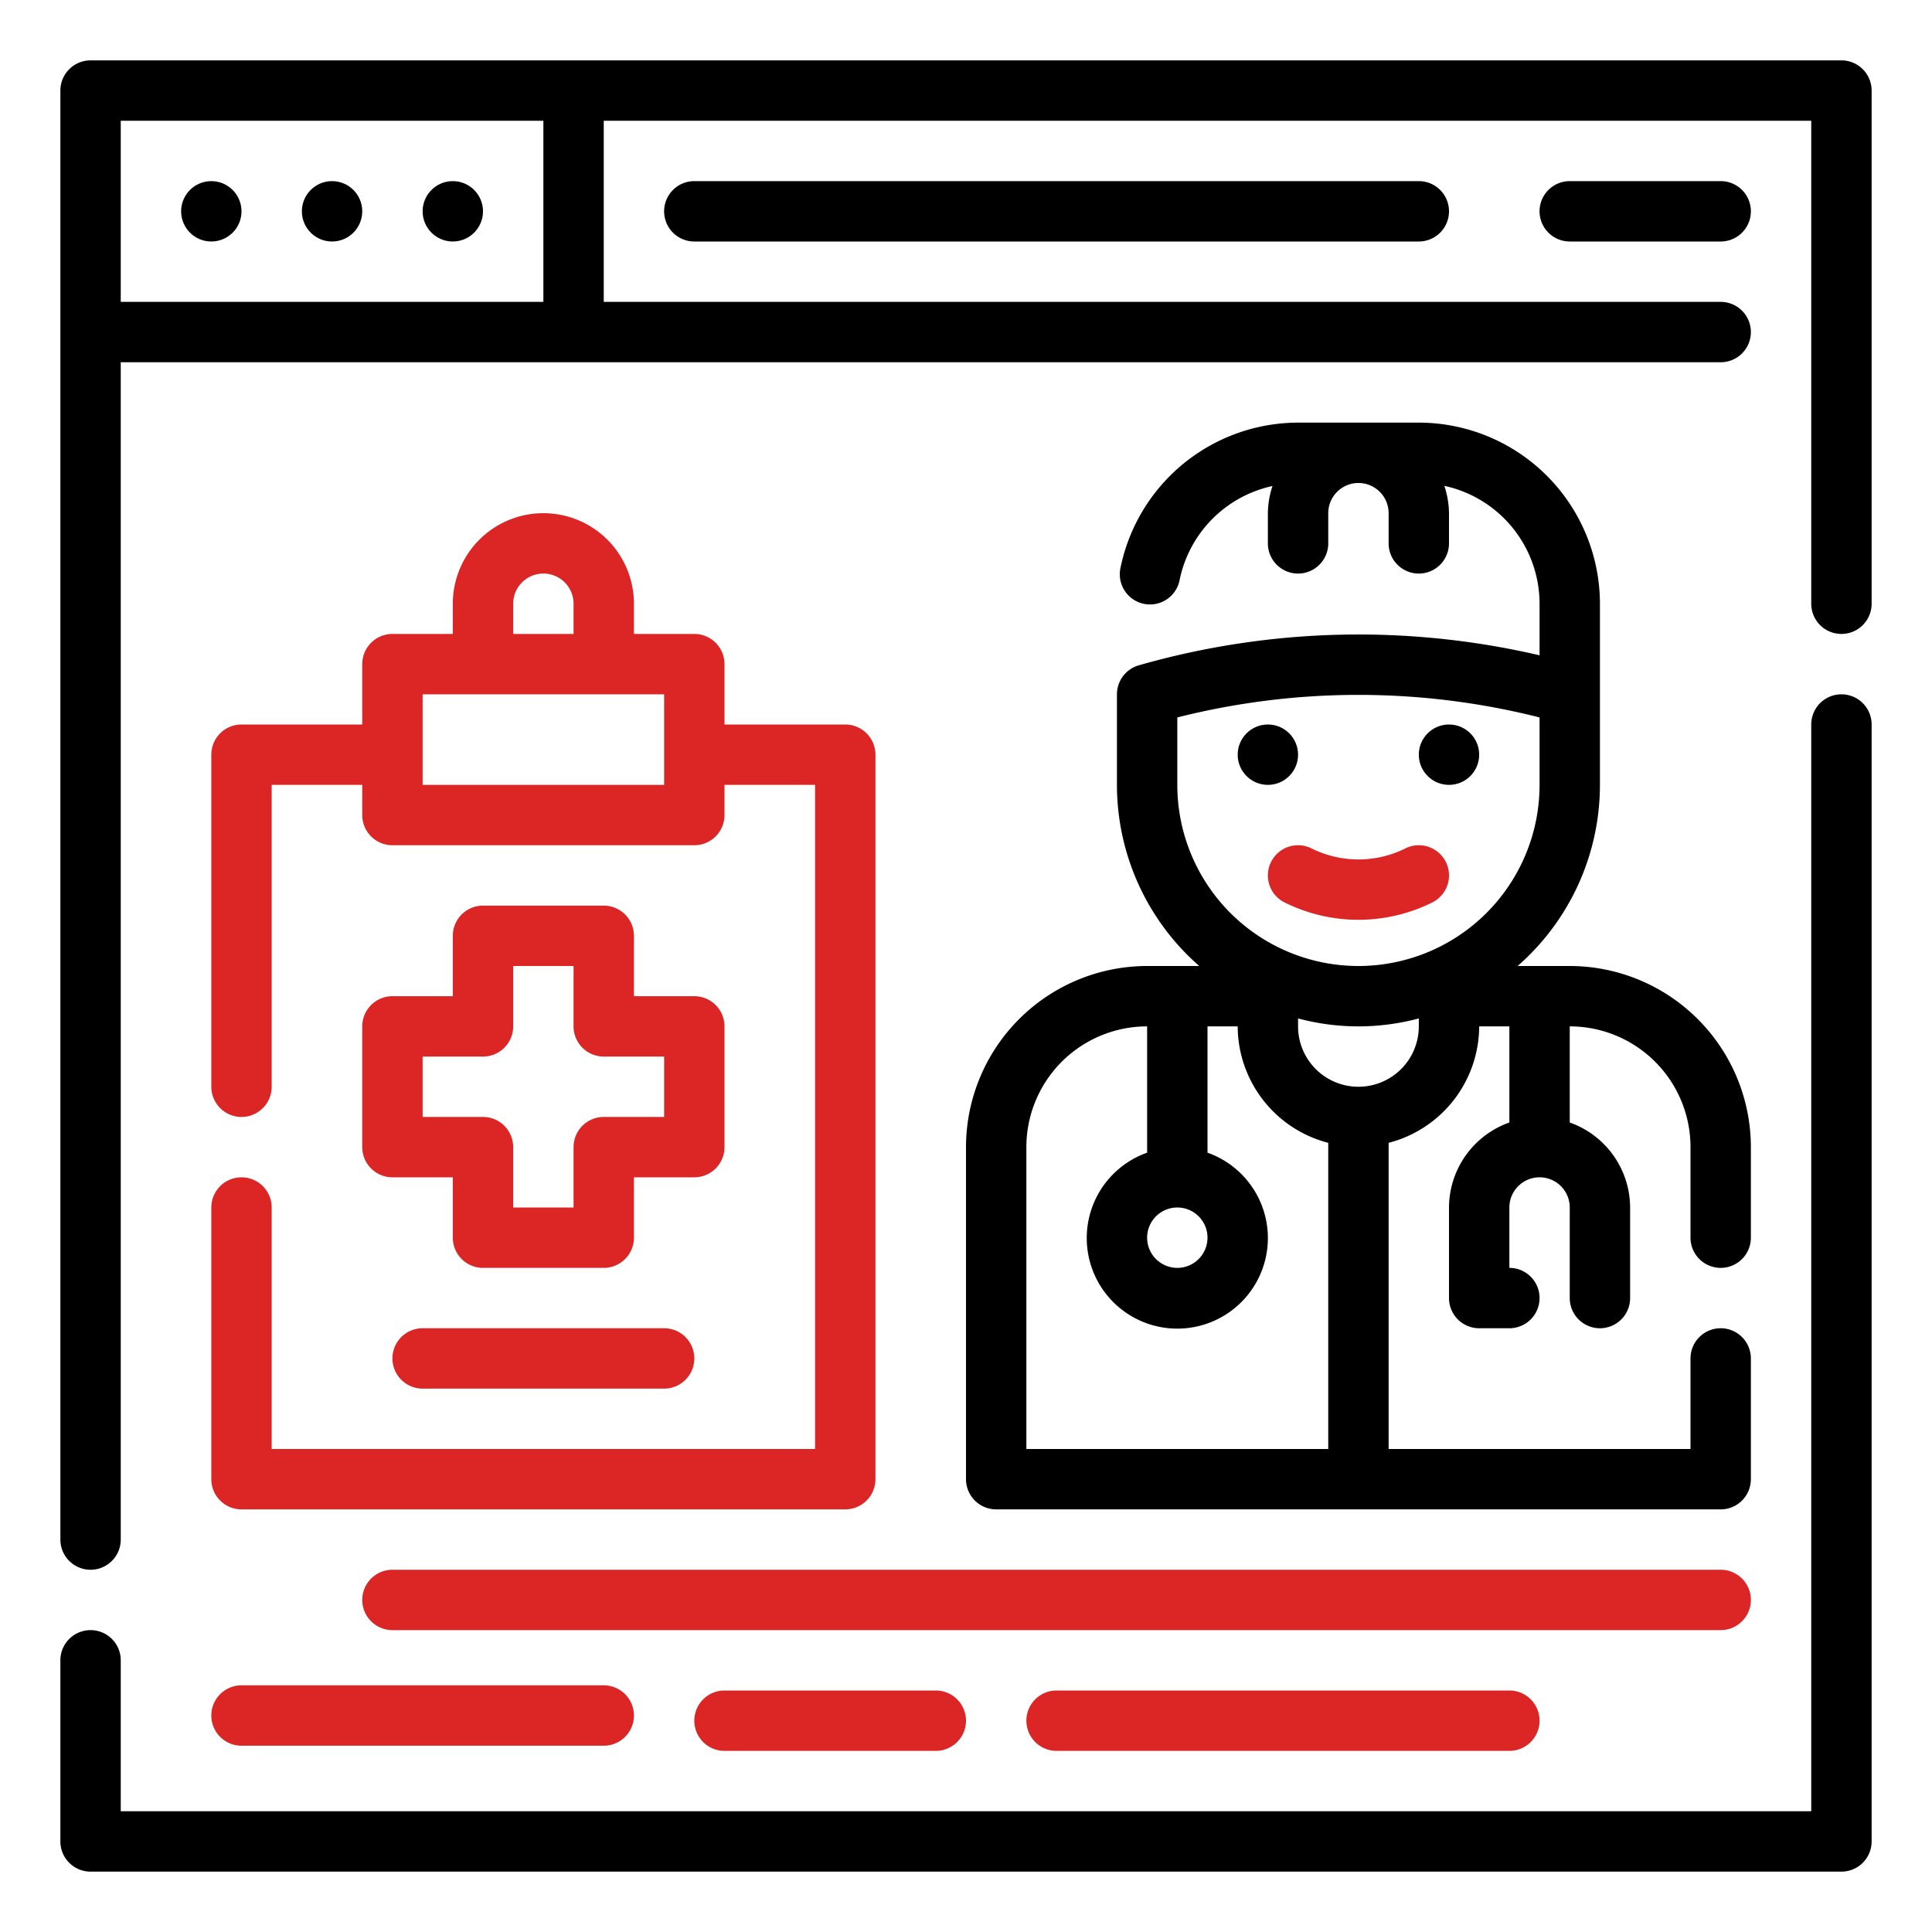
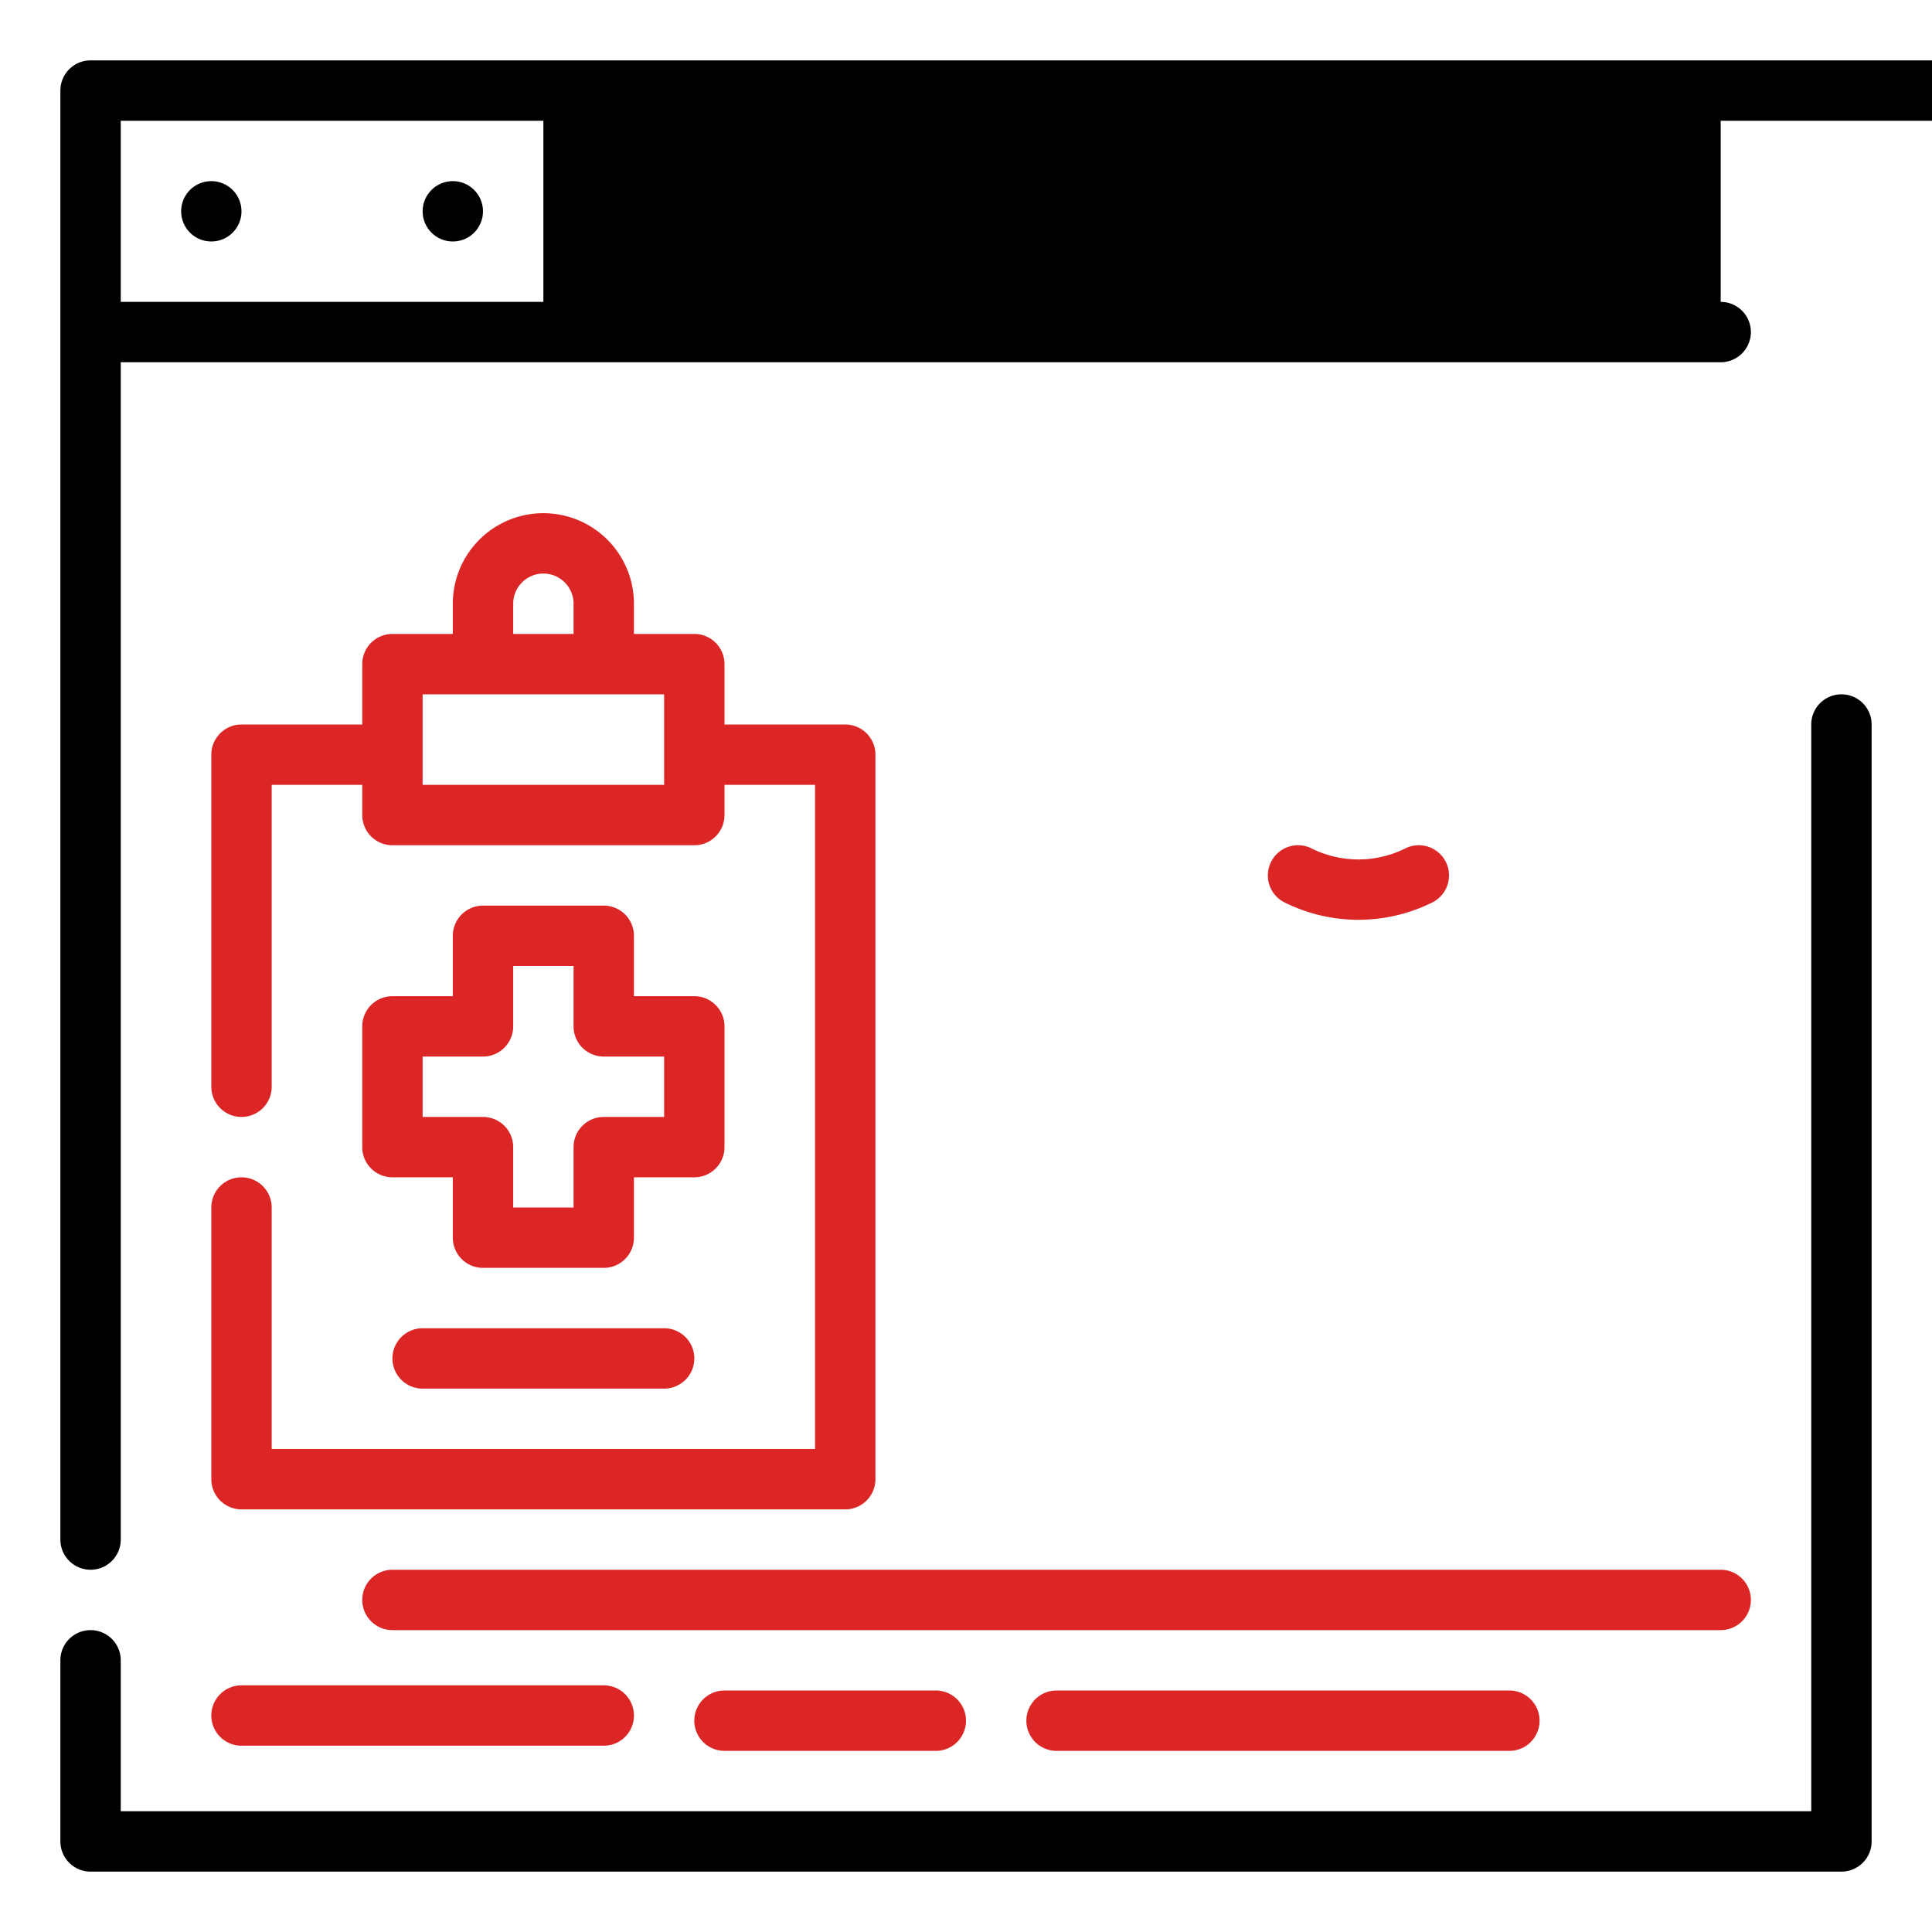
<svg xmlns="http://www.w3.org/2000/svg" id="SvgjsSvg1179" width="288" height="288" version="1.1">
  <defs id="SvgjsDefs1180" />
  <g id="SvgjsG1181">
    <svg viewBox="0 0 64 64" width="288" height="288">
      <circle cx="7" cy="7" r="1" fill="#000000" class="svgShape color000000-0 selectable" />
-       <circle cx="11" cy="7" r="1" fill="#000000" class="svgShape color000000-1 selectable" />
      <circle cx="15" cy="7" r="1" fill="#000000" class="svgShape color000000-2 selectable" />
-       <path d="M61 23a1 1 0 0 0-1 1v36H4v-5a1 1 0 0 0-2 0v6a1 1 0 0 0 1 1h58a1 1 0 0 0 1-1V24a1 1 0 0 0-1-1zm0-21H3a1 1 0 0 0-1 1v48a1 1 0 0 0 2 0V12h53a1 1 0 0 0 0-2H20V4h40v16a1 1 0 0 0 2 0V3a1 1 0 0 0-1-1zM4 4h14v6H4z" fill="#000000" class="svgShape color000000-3 selectable" />
-       <path d="M23 6a1 1 0 0 0 0 2h24a1 1 0 0 0 0-2zm29 0a1 1 0 0 0 0 2h5a1 1 0 0 0 0-2zM38 32a6.006 6.006 0 0 0-6 6v11a1 1 0 0 0 1 1h24a1 1 0 0 0 1-1v-4a1 1 0 0 0-2 0v3H46V37.858A4 4 0 0 0 49 34h1v3.184A3 3 0 0 0 48 40v3a1 1 0 0 0 1 1h1a1 1 0 0 0 0-2v-2a1 1 0 0 1 2 0v3a1 1 0 0 0 2 0v-3a3 3 0 0 0-2-2.816V34a4 4 0 0 1 4 4v3a1 1 0 0 0 2 0v-3a6.006 6.006 0 0 0-6-6h-1.726A7.976 7.976 0 0 0 53 26v-6a6.006 6.006 0 0 0-6-6h-4a6.017 6.017 0 0 0-5.88 4.8 1 1 0 1 0 1.959.4 4.006 4.006 0 0 1 3.074-3.1A2.937 2.937 0 0 0 42 17v1a1 1 0 0 0 2 0v-1a1 1 0 0 1 2 0v1a1 1 0 0 0 2 0v-1a2.954 2.954 0 0 0-.155-.906A4 4 0 0 1 51 20v1.708a26.447 26.447 0 0 0-13.274.331A1 1 0 0 0 37 23v3a7.976 7.976 0 0 0 2.726 6zm1 8a1 1 0 1 1-1 1 1 1 0 0 1 1-1zm-5 8V38a4 4 0 0 1 4-4v4.184a3 3 0 1 0 2 0V34h1a4 4 0 0 0 3 3.858V48zm11-12a2 2 0 0 1-2-2v-.263a7.736 7.736 0 0 0 4 0V34a2 2 0 0 1-2 2zm-6-10v-2.234a24.47 24.47 0 0 1 12 0V26a6 6 0 0 1-12 0z" fill="#000000" class="svgShape color000000-4 selectable" />
-       <circle cx="42" cy="25" r="1" fill="#000000" class="svgShape color000000-5 selectable" />
-       <circle cx="48" cy="25" r="1" fill="#000000" class="svgShape color000000-6 selectable" />
+       <path d="M61 23a1 1 0 0 0-1 1v36H4v-5a1 1 0 0 0-2 0v6a1 1 0 0 0 1 1h58a1 1 0 0 0 1-1V24a1 1 0 0 0-1-1zm0-21H3a1 1 0 0 0-1 1v48a1 1 0 0 0 2 0V12h53a1 1 0 0 0 0-2V4h40v16a1 1 0 0 0 2 0V3a1 1 0 0 0-1-1zM4 4h14v6H4z" fill="#000000" class="svgShape color000000-3 selectable" />
      <path d="M42.105 28.553a1 1 0 0 0 .448 1.342 5.5 5.5 0 0 0 4.894 0 1 1 0 1 0-.894-1.79 3.484 3.484 0 0 1-3.106 0 1 1 0 0 0-1.342.448zM8 39a1 1 0 0 0-1 1v9a1 1 0 0 0 1 1h20a1 1 0 0 0 1-1V25a1 1 0 0 0-1-1h-4v-2a1 1 0 0 0-1-1h-2v-1a3 3 0 0 0-6 0v1h-2a1 1 0 0 0-1 1v2H8a1 1 0 0 0-1 1v11a1 1 0 0 0 2 0V26h3v1a1 1 0 0 0 1 1h10a1 1 0 0 0 1-1v-1h3v22H9v-8a1 1 0 0 0-1-1zm9-19a1 1 0 0 1 2 0v1h-2zm5 6h-8v-3h8z" fill="#dc2626" class="svgShape color000000-7 selectable" />
      <path d="M20 30h-4a1 1 0 0 0-1 1v2h-2a1 1 0 0 0-1 1v4a1 1 0 0 0 1 1h2v2a1 1 0 0 0 1 1h4a1 1 0 0 0 1-1v-2h2a1 1 0 0 0 1-1v-4a1 1 0 0 0-1-1h-2v-2a1 1 0 0 0-1-1zm2 5v2h-2a1 1 0 0 0-1 1v2h-2v-2a1 1 0 0 0-1-1h-2v-2h2a1 1 0 0 0 1-1v-2h2v2a1 1 0 0 0 1 1zm-8 9a1 1 0 0 0 0 2h8a1 1 0 0 0 0-2zm-2 9a1 1 0 0 0 1 1h44a1 1 0 0 0 0-2H13a1 1 0 0 0-1 1zm-4 4.829h12a1 1 0 1 0 0-2H8a1 1 0 0 0 0 2zM24 56a1 1 0 0 0 0 2h7a1 1 0 0 0 0-2zm11 0a1 1 0 0 0 0 2h15a1 1 0 0 0 0-2z" fill="#dc2626" class="svgShape color000000-8 selectable" />
    </svg>
  </g>
</svg>